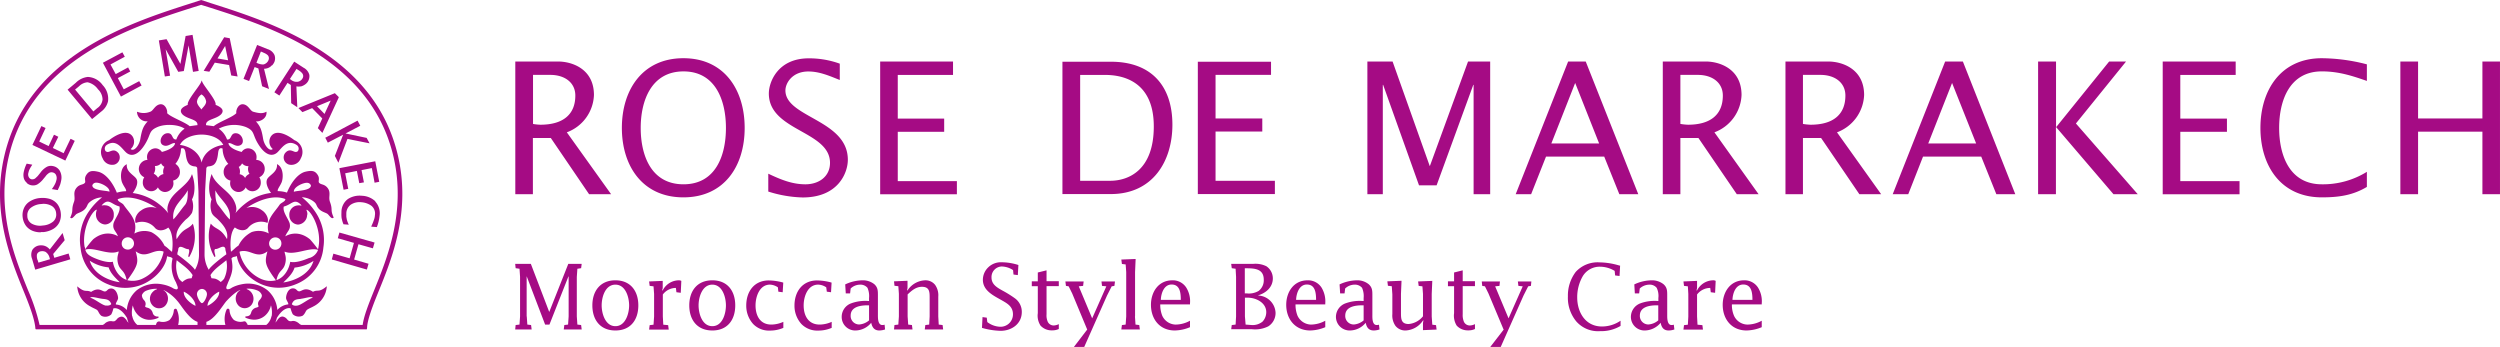
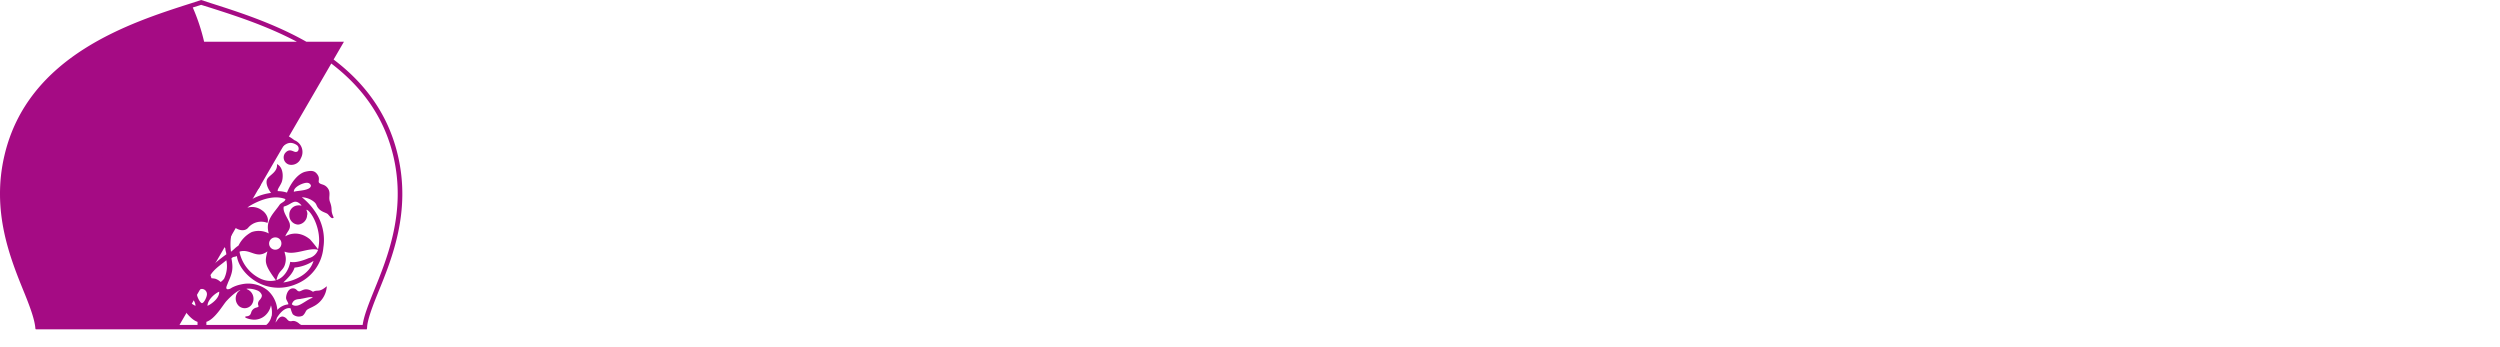
<svg xmlns="http://www.w3.org/2000/svg" width="634.851" height="88.102">
  <g fill="#a50b84">
-     <path d="m133.767 80.348.144 2.075.951.115.144 1.124h-4.179l.115-1.124.98-.115.144-2.075V70.319l-.139-2.075-.985-.139-.115-1.1h3.977l4.669 12.219 4.841-12.219h3.4l-.144 1.1-.951.144-.144 2.075v10.024l.144 2.075.951.115.144 1.124h-4.552l.144-1.124.951-.115.144-2.075V70.205h-.058l-4.816 12.218h-1.1l-4.66-12.218h-.029v10.143ZM162.096 77.553c0 3.66-1.96 6.369-5.822 6.369s-5.85-2.709-5.85-6.369 2.017-6.369 5.85-6.369 5.822 2.709 5.822 6.369Zm-9.309 0c0 2.075.922 5.274 3.487 5.274s3.487-3.2 3.487-5.274-.893-5.269-3.487-5.269-3.487 3.165-3.487 5.269ZM172.874 74.354l-1.1-.144-.141-1.095a4.176 4.176 0 0 0-3.313 1.669v5.593l.113 2.075 1.239.115.144 1.124h-4.983l.144-1.124.98-.115.144-2.075v-5.735l-.144-1.931-.98-.115-.144-1.124 3.458-.144v1.845l-.144.576h.144a4.628 4.628 0 0 1 3.977-2.565 1.4 1.4 0 0 1 .749.144ZM186.708 77.553c0 3.66-1.96 6.369-5.822 6.369s-5.85-2.709-5.85-6.369 1.989-6.369 5.85-6.369 5.822 2.709 5.822 6.369Zm-9.309 0c0 2.075.893 5.274 3.487 5.274s3.458-3.2 3.458-5.274-.893-5.269-3.458-5.269-3.487 3.165-3.487 5.269ZM198.754 74.213l-1.1-.144-.115-1.1a3.776 3.776 0 0 0-2.017-.692c-2.651 0-3.66 3.055-3.66 5.274 0 2.565 1.124 4.87 4.006 4.87a7.61 7.61 0 0 0 3.055-.692v1.527a8.442 8.442 0 0 1-3.4.692 5.561 5.561 0 0 1-4.265-1.671 6.9 6.9 0 0 1-1.755-4.695c0-3.516 1.989-6.369 5.735-6.369a14.425 14.425 0 0 1 3.665.548l-.149 2.478ZM211.06 74.213l-1.1-.144-.144-1.1a3.789 3.789 0 0 0-2.046-.692c-2.68 0-3.689 3.055-3.689 5.274 0 2.565 1.153 4.87 4.064 4.87a7.61 7.61 0 0 0 3.055-.692v1.527a8.543 8.543 0 0 1-3.4.692 5.624 5.624 0 0 1-4.294-1.671 6.9 6.9 0 0 1-1.755-4.695c0-3.516 2.017-6.369 5.764-6.369a14.425 14.425 0 0 1 3.66.548l-.144 2.478ZM220.686 76.429v-.745a5.245 5.245 0 0 0-.4-2.594 2.313 2.313 0 0 0-1.876-.806 3.453 3.453 0 0 0-2.392.98l-.144 1.234h-1.1l-.14-2.276a10.512 10.512 0 0 1 4.381-1.038 4.629 4.629 0 0 1 3 .98c.951.865.922 1.758.922 2.94v4.87c0 .778-.029 2.565 1.124 2.565a2 2 0 0 0 .576-.086l.115 1.21a4.891 4.891 0 0 1-1.441.259c-1.268 0-1.816-.749-2.075-1.96a5.231 5.231 0 0 1-3.977 1.96 3.421 3.421 0 0 1-3.518-3.429 3.641 3.641 0 0 1 2.392-3.459 10.5 10.5 0 0 1 4.323-.605h.285Zm0 1.1h-.317c-1.787 0-4.352.317-4.352 2.623a2.157 2.157 0 0 0 2.224 2.243 4.344 4.344 0 0 0 2.45-1.038ZM230.34 73.749h.116a5.606 5.606 0 0 1 4.409-2.565 3.1 3.1 0 0 1 2.594 1.153 4.549 4.549 0 0 1 .807 3v5.012l.115 2.075.98.115.144 1.124h-4.669l.144-1.124.98-.115.115-2.075v-4.665c0-1.527 0-2.853-1.96-2.853-1.5 0-2.594.951-3.631 1.931v5.587l.142 2.075.951.115.149 1.124h-4.7l.115-1.124.98-.115.144-2.075v-5.735l-.139-1.93-.98-.115-.12-1.126 3.43-.144v1.845l-.115.576ZM249.476 80.522l1.1.144.144 1.124a5.692 5.692 0 0 0 3.141 1.181 3.152 3.152 0 0 0 3.372-3.141c0-2.1-1.585-2.853-3.2-3.775-2.021-1.124-4.441-2.392-4.441-5.015a4.409 4.409 0 0 1 1.383-3.17 4.6 4.6 0 0 1 3.401-1.268 14.172 14.172 0 0 1 4.236.692l-.144 2.565-1.1-.144-.107-1.124a5.5 5.5 0 0 0-2.882-.922 2.684 2.684 0 0 0-2.594 2.8c0 1.816 1.5 2.594 2.882 3.372a27.8 27.8 0 0 1 3.08 1.926 4.22 4.22 0 0 1 1.729 3.458c0 3.026-2.594 4.784-5.389 4.784a18.808 18.808 0 0 1-4.726-.749l.144-2.767ZM263.54 72.683h-1.527v-1.235h1.527v-2.252l2.22-.548v2.767h3.112v1.239h-3.112v7.147a4.022 4.022 0 0 0 .317 1.931 1.682 1.682 0 0 0 1.441.922 3.145 3.145 0 0 0 1.355-.346v1.24a3.952 3.952 0 0 1-1.729.346 3.79 3.79 0 0 1-2.911-1.21 4.638 4.638 0 0 1-.692-3.17v-6.86ZM276.077 83.663l-3.8-9.136-.897-1.816-.692-.115-.144-1.124h4.64l-.14 1.124-1.1.115 3.4 8.127 3.6-8.127-1.1-.115-.135-1.124h3.429l-.144 1.124-.692.115-1.181 2.335-5.793 13.055h-2.623l3.4-4.438ZM288.21 80.349l.142 2.075.951.115.149 1.127h-4.7l.144-1.124.951-.115.144-2.075V69.08l-.139-1.931-.956-.115-.144-1.124 3.631-.144-.144 3.314v11.269ZM294.637 77.265a7.367 7.367 0 0 0 .519 2.94 3.834 3.834 0 0 0 3.4 2.219 7.7 7.7 0 0 0 3.631-.98v1.64a10.312 10.312 0 0 1-3.862.836c-3.803.002-6.051-2.851-6.051-6.511 0-3.257 1.9-6.225 5.418-6.225a4.051 4.051 0 0 1 3.545 1.844 6.531 6.531 0 0 1 .951 4.006v.26h-7.551Zm5.216-1.124c0-1.816-.231-3.891-2.334-3.891-1.96 0-2.68 2.277-2.738 3.891h5.1ZM312.648 83.663l.144-1.124.98-.115.115-2.075v-10.03l-.115-2.075-.98-.139-.144-1.1h5.62a6.308 6.308 0 0 1 3.314.605 3.726 3.726 0 0 1 1.643 3.084c0 2.219-1.729 3.718-3.718 4.294v.058a4.6 4.6 0 0 1 4.409 4.352 4.009 4.009 0 0 1-1.868 3.486 7.476 7.476 0 0 1-4.121.72h-5.25Zm3.891-9.165a4.894 4.894 0 0 0 3.055-.605 3.372 3.372 0 0 0 1.325-2.882c0-2.8-2.392-2.882-4.553-2.882h-.26v6.369h.4Zm1.3 8.041a3.935 3.935 0 0 0 2.767-.865 3.532 3.532 0 0 0 .951-2.392c0-2.421-2.594-3.689-4.7-3.689h-.72v4.755l.173 2.075ZM328.989 77.265a7.367 7.367 0 0 0 .519 2.94 3.867 3.867 0 0 0 3.4 2.219 7.7 7.7 0 0 0 3.631-.98v1.64a10.288 10.288 0 0 1-3.833.836c-3.774.002-6.08-2.851-6.08-6.511 0-3.257 1.9-6.225 5.418-6.225a4.051 4.051 0 0 1 3.545 1.844 6.733 6.733 0 0 1 .951 4.006v.26h-7.551Zm5.216-1.124c0-1.816-.231-3.891-2.334-3.891-1.96 0-2.68 2.277-2.738 3.891h5.1ZM346.281 76.429v-.745a5.245 5.245 0 0 0-.4-2.594 2.37 2.37 0 0 0-1.9-.807 3.506 3.506 0 0 0-2.392.98l-.15 1.235h-1.124l-.144-2.276a10.748 10.748 0 0 1 4.41-1.038 4.551 4.551 0 0 1 2.968.98c.98.865.951 1.758.951 2.94v4.87c0 .778-.058 2.565 1.1 2.565a1.858 1.858 0 0 0 .576-.086l.144 1.21a4.891 4.891 0 0 1-1.441.259c-1.3 0-1.816-.749-2.075-1.96a5.231 5.231 0 0 1-3.977 1.96 3.47 3.47 0 0 1-3.578-3.429 3.667 3.667 0 0 1 2.421-3.459 10.64 10.64 0 0 1 4.352-.605h.288Zm0 1.1h-.317c-1.787 0-4.352.317-4.352 2.623a2.157 2.157 0 0 0 2.219 2.248 4.344 4.344 0 0 0 2.45-1.038ZM361.47 81.386h-.116a5.6 5.6 0 0 1-4.381 2.536 3.176 3.176 0 0 1-2.593-1.153 4.584 4.584 0 0 1-.807-3.026v-4.986l-.144-2.075-.98-.115-.144-1.124 3.6-.144-.142 3.314v4.786c0 1.556.029 2.882 1.96 2.882a5.276 5.276 0 0 0 3.631-1.96v-5.679l-.144-1.931-.951-.112-.144-1.127 3.6-.144-.144 3.314v5.735l.144 2.075.951.115.144 1.124-3.458.144v-1.844l.115-.576ZM369.249 72.683h-1.556v-1.235h1.556v-2.252l2.191-.548v2.767h3.112v1.239h-3.112v7.147a4.4 4.4 0 0 0 .317 1.931 1.647 1.647 0 0 0 1.441.922 3.044 3.044 0 0 0 1.355-.346v1.24a3.792 3.792 0 0 1-1.729.346 3.79 3.79 0 0 1-2.911-1.21 4.787 4.787 0 0 1-.663-3.17v-6.86ZM381.815 83.663l-3.833-9.136-.893-1.816-.692-.115-.115-1.124h4.611l-.111 1.124-1.1.115 3.4 8.127 3.6-8.127-1.1-.115-.135-1.124h3.429l-.115 1.124-.692.115-1.181 2.335-5.793 13.055h-2.652l3.43-4.438ZM411.412 67.437l-.144 2.651-1.124-.144-.115-1.153a7.183 7.183 0 0 0-3.632-1.061 5 5 0 0 0-4.524 2.5 10.682 10.682 0 0 0-1.355 5.3c0 3.8 2.1 7.378 6.283 7.378a8.336 8.336 0 0 0 4.726-1.47v1.326a9.618 9.618 0 0 1-5.187 1.326 7.332 7.332 0 0 1-6.085-2.503 9.375 9.375 0 0 1-2.1-6.34 9.9 9.9 0 0 1 1.989-6.2 7.514 7.514 0 0 1 6.111-2.417 17.828 17.828 0 0 1 4.784.749l.346.086ZM421.125 76.429v-.745a4.683 4.683 0 0 0-.432-2.6 2.276 2.276 0 0 0-1.873-.8 3.633 3.633 0 0 0-2.421.98l-.148 1.234h-1.1l-.135-2.276a10.512 10.512 0 0 1 4.38-1.038 4.708 4.708 0 0 1 3.026.98c.98.865.951 1.758.951 2.94v4.87c0 .778-.029 2.565 1.1 2.565a2 2 0 0 0 .576-.086l.144 1.21a4.573 4.573 0 0 1-1.441.259c-1.268 0-1.816-.749-2.046-1.96a5.336 5.336 0 0 1-4.006 1.96 3.445 3.445 0 0 1-3.549-3.429 3.681 3.681 0 0 1 2.392-3.459 10.572 10.572 0 0 1 4.352-.605h.288Zm0 1.1h-.346c-1.787 0-4.352.317-4.352 2.623a2.157 2.157 0 0 0 2.224 2.243 4.344 4.344 0 0 0 2.45-1.038v-3.833ZM435.535 74.354l-1.1-.144-.141-1.095a4.231 4.231 0 0 0-3.342 1.669v5.593l.115 2.075 1.239.115.144 1.124h-4.956l.144-1.124.98-.115.115-2.075v-5.735l-.115-1.931-.98-.115-.144-1.124 3.458-.144v1.845l-.144.576h.144a4.664 4.664 0 0 1 3.977-2.565 1.3 1.3 0 0 1 .749.144ZM439.799 77.265a6.924 6.924 0 0 0 .548 2.94 3.834 3.834 0 0 0 3.4 2.219 7.7 7.7 0 0 0 3.631-.98v1.64a10.435 10.435 0 0 1-3.862.836c-3.774.002-6.051-2.851-6.051-6.511 0-3.257 1.931-6.225 5.418-6.225a4.051 4.051 0 0 1 3.545 1.844 6.531 6.531 0 0 1 .951 4.006v.26h-7.58Zm5.217-1.124c0-1.816-.231-3.891-2.334-3.891-1.96 0-2.68 2.277-2.738 3.891ZM13.764 65.478l3.66-1.1.432 1.47-8.908 2.628-.8-2.738a2.8 2.8 0 0 1 .083-2.306 2.579 2.579 0 0 1 1.417-1.037 3.21 3.21 0 0 1 1.066-.086 2.7 2.7 0 0 1 1.066.317 3.186 3.186 0 0 1 .865.72l3.252-4.179.519 1.787v.058l-2.911 3.487.288.98Zm-4.208.548.2.663 2.94-.865-.084-.257a2.471 2.471 0 0 0-1.064-1.616 2.144 2.144 0 0 0-.807-.173 2.538 2.538 0 0 0-.49.058 1.245 1.245 0 0 0-.605.346.935.935 0 0 0-.288.634 3.051 3.051 0 0 0 .173 1.21ZM10.335 58.994a5.447 5.447 0 0 1-1.816-.288 4.078 4.078 0 0 1-1.9-1.326 4.612 4.612 0 0 1-.866-2.222 4.343 4.343 0 0 1 .372-2.389 3.766 3.766 0 0 1 1.587-1.7 5.582 5.582 0 0 1 2.421-.778 6.685 6.685 0 0 1 2.536.23 4.026 4.026 0 0 1 1.9 1.3 4.547 4.547 0 0 1 .865 2.277 4.448 4.448 0 0 1-.346 2.334 4.006 4.006 0 0 1-1.556 1.7 6.288 6.288 0 0 1-2.478.807h-.719Zm-3.4-4.064a2.284 2.284 0 0 0 1.182 1.9 4.381 4.381 0 0 0 2.767.432 4.541 4.541 0 0 0 2.621-1.004 2.335 2.335 0 0 0 .749-2.1 2.348 2.348 0 0 0-1.182-1.9 4.256 4.256 0 0 0-2.017-.5c-.231 0-.49.058-.749.058a4.778 4.778 0 0 0-2.594 1.042 2.335 2.335 0 0 0-.749 2.1ZM6.819 46.429a2.415 2.415 0 0 1-.749-1.1 3.437 3.437 0 0 1-.058-1.551 8.469 8.469 0 0 1 .72-2.133l.058-.086 1.412.259-.086.141a8.674 8.674 0 0 0-.72 1.268 6.737 6.737 0 0 0-.2.72 1.389 1.389 0 0 0 .173 1.124.979.979 0 0 0 .663.461 1.357 1.357 0 0 0 .576-.058 1.173 1.173 0 0 0 .541-.37 3.87 3.87 0 0 0 .663-.692l.461-.576a5.083 5.083 0 0 1 1.618-1.47 2.24 2.24 0 0 1 1.5-.2 2.538 2.538 0 0 1 1.758 1.151 3.531 3.531 0 0 1 .375 2.565 9.171 9.171 0 0 1-.231.951 12.909 12.909 0 0 1-.605 1.355v.086l-1.529-.259.115-.144a7.75 7.75 0 0 0 .836-1.442 6.1 6.1 0 0 0 .259-.893 1.809 1.809 0 0 0-.2-1.21 1.211 1.211 0 0 0-.836-.548 1.221 1.221 0 0 0-.778.086 3.288 3.288 0 0 0-1.038.98l-.461.548a5.839 5.839 0 0 1-1.615 1.467 2.4 2.4 0 0 1-1.412.2 2.348 2.348 0 0 1-1.18-.543ZM17.914 35.247l1.066.519-2.391 5.014-.116-.061-8.242-3.916 2.277-4.784 1.066.49-1.614 3.429 2.392 1.153 1.355-2.882 1.1.519-1.388 2.853 2.737 1.326ZM22.353 19.54a4.882 4.882 0 0 1 3.718 2.075 4.986 4.986 0 0 1 1.355 4.15 4.625 4.625 0 0 1-1.787 2.623l-2.248 1.844-.086-.086-6.139-7.378 2.1-1.758a5.034 5.034 0 0 1 3-1.47h.058Zm2.335 7.925a3 3 0 0 0 1.354-2.219 3.683 3.683 0 0 0-1.152-2.565 4.382 4.382 0 0 0-2.652-1.787 3.4 3.4 0 0 0-2.161 1.009l-1.011.837 4.64 5.562ZM35.35 20.607l.605 1.1-5.245 2.82-4.582-8.589 4.957-2.651.605 1.124-3.631 1.96 1.326 2.45 3.143-1.701.548 1.038-3.148 1.671 1.5 2.858ZM48.896 8.848l1.556 9.165-1.44.235-1.124-6.72-1.211 6.513-1.412.2-.028-.055-3.171-5.678 1.124 6.715-1.326.2-1.527-9.163 1.96-.312 3.516 6.278 1.324-7.09ZM58.347 9.684v.086l1.989 9.654-1.617-.259-.544-2.651-3.632-.605-1.383 2.305-1.441-.23.115-.173 5.101-8.358 1.412.259Zm-.428 5.591-.749-3.6-1.935 3.167 2.684.461ZM69.036 16.572a2.272 2.272 0 0 1-.893.663 2.939 2.939 0 0 1-1.1.231l1.268 5.13-1.749-.693-.951-4.524-.951-.346-1.412 3.545-1.412-.548 3.458-8.617 2.652 1.066a2.77 2.77 0 0 1 1.758 1.5 2.462 2.462 0 0 1-.029 1.758 3.061 3.061 0 0 1-.605.893Zm-2.157-3.228-.634-.259-1.124 2.853.259.115a3.809 3.809 0 0 0 1.3.317 1.05 1.05 0 0 0 .605-.144 1.8 1.8 0 0 0 .893-.951 1.185 1.185 0 0 0 .086-.692 1.037 1.037 0 0 0-.317-.605 3.142 3.142 0 0 0-1.068-.605ZM76.389 21.932a2.94 2.94 0 0 1-1.124 0l.231 5.3-1.557-1.035-.086-4.611-.836-.548-2.075 3.228-1.268-.836 5.043-7.781 2.392 1.556a2.873 2.873 0 0 1 1.441 1.787 2.57 2.57 0 0 1-.376 1.729 2.506 2.506 0 0 1-.778.778 3.207 3.207 0 0 1-1.009.461Zm-1.095-4.439-1.672 2.565.231.173a2.227 2.227 0 0 0 1.844.518 1.706 1.706 0 0 0 1.067-.748 1.229 1.229 0 0 0 .231-.663 1.184 1.184 0 0 0-.2-.663 3.4 3.4 0 0 0-.921-.807ZM86.015 24.67v.091l-4.15 8.992-1.153-1.216 1.124-2.45-2.565-2.626-2.478 1.013-1.009-1.038 9.251-3.775 1.009 1.009Zm-2.075.891-3.43 1.414 1.9 1.96 1.559-3.374ZM87.138 34.209l-3.89 2.017-.663-1.268.115-.029 8.099-4.294.692 1.3-3.747 1.957 5.36 1.124.749 1.383-5.619-1.124-2.306 6.052-.893-1.729ZM86.302 42.682l8.992-1.729 1.009 5.216-1.182.231-.692-3.718-2.622.519.605 3.112-1.182.2-.605-3.11-2.968.605.778 3.945-1.182.231-1.066-5.444ZM95.294 51.184a4.374 4.374 0 0 1 1.1 3.574 11.218 11.218 0 0 1-.663 2.824v.086l-1.47-.115.058-.144a14.542 14.542 0 0 0 .717-1.812 3.908 3.908 0 0 0 .173-.951 2.549 2.549 0 0 0-.865-2.367 4.968 4.968 0 0 0-2.565-.922 4.049 4.049 0 0 0-2.68.605 2.767 2.767 0 0 0-1.153 2.19v.836c.029.259.086.548.144.836a7.532 7.532 0 0 0 .4 1.066l.086.173-1.382-.115v-.086a5.031 5.031 0 0 1-.343-1.065 3.248 3.248 0 0 1-.144-.922c-.029-.317 0-.692 0-1.066a4.093 4.093 0 0 1 1.671-3.288 5.514 5.514 0 0 1 3.545-.807 5.252 5.252 0 0 1 3.401 1.413ZM86.188 59.052l8.934 2.536-.432 1.47-3.66-1.038-1.1 3.891 3.66 1.066-.428 1.475-8.905-2.57.4-1.47 4.125 1.182 1.1-3.919-4.098-1.182Z" />
-     <path d="M92.9 83.634H9.267c-.173 0-.259 0-.288-.288-.173-2.19-1.326-5.36-2.853-9.107-3.516-8.646-8.357-20.52-4.986-34.814C7.106 14.064 33.1 5.764 48.606.807L51.084 0l2.478.807c15.534 4.957 41.5 13.228 47.466 38.618 3.372 14.323-1.47 26.168-4.986 34.814-1.527 3.747-2.767 7.061-2.824 8.963-.029.461-.144.461-.317.461ZM45.58 82.51h46.514c.317-2.277 1.441-5.13 2.882-8.7 3.458-8.5 8.185-20.145 4.928-34.093C94.083 14.928 68.491 6.773 53.217 1.9l-2.133-.663-2.132.663C33.678 6.773 8.057 14.928 2.236 39.713-1.05 53.662 3.705 65.3 7.164 73.807a49.35 49.35 0 0 1 2.882 8.7h35.505Z" />
+     <path d="M92.9 83.634H9.267c-.173 0-.259 0-.288-.288-.173-2.19-1.326-5.36-2.853-9.107-3.516-8.646-8.357-20.52-4.986-34.814C7.106 14.064 33.1 5.764 48.606.807L51.084 0l2.478.807c15.534 4.957 41.5 13.228 47.466 38.618 3.372 14.323-1.47 26.168-4.986 34.814-1.527 3.747-2.767 7.061-2.824 8.963-.029.461-.144.461-.317.461ZM45.58 82.51h46.514c.317-2.277 1.441-5.13 2.882-8.7 3.458-8.5 8.185-20.145 4.928-34.093C94.083 14.928 68.491 6.773 53.217 1.9l-2.133-.663-2.132.663a49.35 49.35 0 0 1 2.882 8.7h35.505Z" />
    <path d="M84.745 55.247c-.49.432-.807-.115-1.47-.836-.375-.4-1.5-.519-2.277-1.355s-.461-1.153-1.268-1.816a5.261 5.261 0 0 0-3.084-1.153 15.779 15.779 0 0 1 3.285 3.516 12.705 12.705 0 0 1 2.19 9.251 11.057 11.057 0 0 1-7.09 9.366 11.2 11.2 0 0 1-6.974.519c-3.833-.893-7.464-4.352-7.9-7.724-.634.317-.893.058-1.383.605.432 2.363.375 3.4-.836 6.052-.288.836-.836 1.672-.115 1.787a1.818 1.818 0 0 0 1.038-.4 8.839 8.839 0 0 1 2.363-.836 7.926 7.926 0 0 1 6.686 1.47 7.37 7.37 0 0 1 2.516 5.013 4.318 4.318 0 0 1 2.767-1.412c.144-.346-.548-1.066-.548-1.614-.029-.576.4-2.536 1.844-2.45.951.086.865.807 1.585.749.692-.115 1.47-1.153 3.4.115 1.326-.663 1.441.317 3.516-1.412a6.111 6.111 0 0 1-3.343 5.1c-.605.346-1.21.548-1.643.865s-.461.98-1.153 1.527a2.275 2.275 0 0 1-2.507-.375 6.107 6.107 0 0 1-.548-1.5s-1.585-.663-3.487 2.421a11.5 11.5 0 0 1-.375 1.21c.2-.231.375-.461.519-.663a1.885 1.885 0 0 1 .346-.432 1.342 1.342 0 0 1 .922-.461 1.8 1.8 0 0 1 1.239.778c.173.144.317.288.4.346a1.631 1.631 0 0 0 .663.058 1.754 1.754 0 0 1 1.182.115 3.159 3.159 0 0 1 .692.432 2.2 2.2 0 0 0 2.161.548c.086-.029.144.029.2.086a.171.171 0 0 1-.029.2 4.244 4.244 0 0 1-.346.288H66.416a3.967 3.967 0 0 0 2.51-2.848c.029-.086.058-.144.086-.231a6.669 6.669 0 0 0-.2-2.623 4.7 4.7 0 0 1-1.47 2.594 4.178 4.178 0 0 1-2.8 1.066 5.569 5.569 0 0 1-2.161-.49c-.086-.058-.086-.115-.086-.231a.132.132 0 0 1 .144-.115c.98-.058 1.153-.432 1.326-.922a1.779 1.779 0 0 1 1.383-1.326c.576-.173.548-.259.461-.519a1.2 1.2 0 0 1 .086-1.066.957.957 0 0 1 .231-.317c.288-.346.663-.807.548-1.3a1.939 1.939 0 0 0-1.037-1.1 6.389 6.389 0 0 0-2.8-.49c.029.115.029.086.029.115a2.6 2.6 0 0 1 1.21 3.977 2.195 2.195 0 0 1-3.228.288 2.643 2.643 0 0 1-.231-3.516 2.5 2.5 0 0 1 .634-.49h-.144c-.086.029-1.268.461-3.4 2.767-.922 1.038-2.94 4.611-5.1 5.274v1.527h-2.246v-1.516c-2.161-.692-4.179-4.265-5.1-5.274a10.746 10.746 0 0 0-3.43-2.767h-.144a2.773 2.773 0 0 1 .634.519 2.677 2.677 0 0 1-.259 3.516 2.217 2.217 0 0 1-3.228-.294 2.462 2.462 0 0 1 .231-3.372 2.225 2.225 0 0 1 .98-.605c.029-.029.029-.029.029-.115a6.693 6.693 0 0 0-2.767.49 2.01 2.01 0 0 0-1.066 1.1 1.833 1.833 0 0 0 .548 1.3c.086.115.173.231.231.317a1.3 1.3 0 0 1 .086 1.066c-.086.259-.086.346.49.519a1.826 1.826 0 0 1 1.383 1.326 1.233 1.233 0 0 0 1.326.922c.115 0 .173.058.173.115 0 .115-.029.2-.115.231a5.458 5.458 0 0 1-2.161.49 4.178 4.178 0 0 1-2.8-1.066 4.88 4.88 0 0 1-1.47-2.594 6.669 6.669 0 0 0-.2 2.623 1.186 1.186 0 0 1 .086.231 3.915 3.915 0 0 0 2.508 2.848h-11.47c-.115-.115-.231-.173-.346-.288a.218.218 0 0 1-.029-.2c.058-.086.115-.086.2-.086a2.2 2.2 0 0 0 2.164-.552 1.882 1.882 0 0 1 .692-.432 1.949 1.949 0 0 1 1.182-.115 1.25 1.25 0 0 0 .663-.058c.115-.086.259-.231.4-.346a1.76 1.76 0 0 1 1.244-.776 1.243 1.243 0 0 1 .922.461 1.44 1.44 0 0 1 .375.432 2.607 2.607 0 0 0 .519.663 6.492 6.492 0 0 1-.375-1.21c-1.9-3.113-3.487-2.421-3.487-2.421a5.616 5.616 0 0 1-.519 1.5 2.215 2.215 0 0 1-2.507.375c-.692-.548-.721-1.21-1.153-1.527-.461-.288-1.037-.49-1.643-.865a6.111 6.111 0 0 1-3.343-5.1c2.075 1.758 2.19.778 3.516 1.412 1.931-1.268 2.68-.2 3.4-.115.72.058.634-.663 1.585-.749 1.441-.086 1.873 1.873 1.873 2.45-.029.548-.72 1.3-.548 1.614a4.048 4.048 0 0 1 2.766 1.407 7.37 7.37 0 0 1 2.507-5.015 8.063 8.063 0 0 1 6.686-1.47 8.444 8.444 0 0 1 2.363.836 2.349 2.349 0 0 0 1.038.4c.72-.115.173-.951-.115-1.787a8.126 8.126 0 0 1-.86-6.046c-.49-.548-.749-.288-1.383-.605-.432 3.372-4.064 6.83-7.925 7.724a11.122 11.122 0 0 1-6.945-.519 11.082 11.082 0 0 1-7.118-9.366 12.526 12.526 0 0 1 2.155-9.252 15.815 15.815 0 0 1 3.316-3.516 5.194 5.194 0 0 0-3.084 1.153c-.807.663-.519.98-1.268 1.816-.778.836-1.873.98-2.277 1.355-.692.72-1.009 1.239-1.47.836.95-2.076.172-1.844.95-3.978.461-1.21-.317-2.219.519-3.43.836-1.182 1.758-.836 2.248-1.436.317-.375-.288-1.009.375-2.017s1.407-1.183 3.083-.783c1.844.461 3.6 2.68 4.669 5.3a8.226 8.226 0 0 1 2.334-.375c.144-.461-.49-1.066-.951-2.1-.49-1.038-.663-3.919 1.153-4.755-.231 2.017 1.931 2.767 2.478 3.8.548 1.1-.375 2.709-.98 3.516a13.893 13.893 0 0 1 6.686 2.824 12.934 12.934 0 0 1 2.363 2.334c-.259-.519-.49-1.441.288-3.084 1.268-2.651 4.784-4.035 5.706-6.888.778 1.989.922 4.813 0 6.427a5.162 5.162 0 0 1 0 3.43 6.37 6.37 0 0 1-1.585 1.7c-1.355 1.383-2.709 2.911-2.306 4.986 1.729-2.968 2.853-2.334 4.121-3.948a10.286 10.286 0 0 1-.922 8.444c-.692.2.461-1.614-.231-1.989-.807.115-2.075-1.239-2.536-.144-.086.98-.2.576-.259 1.5 1.3.922 4.035 3.055 4.467 3.919a7.677 7.677 0 0 0 1.038-3.977l-.143-16.02-.317-5.85h.029c-.346-.692-.605-.173-1.672-.72-1.1-.576-1.21-2.565-1.326-3.228s-.346-1.355-1.153-1.009a6.236 6.236 0 0 1-1.412 3.891 2.34 2.34 0 0 1 1.153 2.1 2.154 2.154 0 0 1-1.729 2.133 6.631 6.631 0 0 1 .086.749 2.206 2.206 0 0 1-2.219 2.161 2.049 2.049 0 0 1-1.729-1.182 1.951 1.951 0 0 1-1.816.98 2.168 2.168 0 0 1-2.017-2.363 2.058 2.058 0 0 1 .375-1.182 2.3 2.3 0 0 1 .807-4.409 2.315 2.315 0 0 1-.115-.778 2.181 2.181 0 0 1 2.19-2.161 2.045 2.045 0 0 1 1.585.922c1.989-.519 3.257-1.355 3.343-2.219-.807-.259-1.816 1.124-3.055.49-1.239-.605-.461-2.94 1.1-3.026 1.556-.115 1.009 1.7 2.277 1.585a5.656 5.656 0 0 1 2.1-2.738c-1.585-1.1-4.928-1.268-6.859-.432-2.363 1.009-1.585 1.816-3.228 4.438-1.844 2.968-3.6 3.084-4.755 2.046s-2.478-3.516-4.928-1.931c-.836.576-.461 1.729 0 1.729.663.4 1.7-1.182 3 .4a1.907 1.907 0 0 1-1.009 2.853 2.576 2.576 0 0 1-3.03-1.579 3.229 3.229 0 0 1 1.643-4.611c.72-.576 4.381-3.257 5.966-.922a2.457 2.457 0 0 1-.49 3.17c.836.778 2.19-.922 2.45-2.565.432-2.478.778-3.228 1.873-4.467a2.463 2.463 0 0 1-2.709-2.248c-.029-.086 0-.2.058-.173a4.369 4.369 0 0 0 3.257 0c.749-.2 1.153-1.5 2.277-1.844 1.47-.461 2.219 1.412 2.046 2.19.951 1.038 4.5 2.248 5.735 3.314.4-.058 1.7-.259 1.96-.259.173-1.556-2.478-1.441-3.8-2.738-.98-1.1-.058-1.873 1.355-2.421-.323-1.124 3.222-4.957 3.452-5.996l.085-.2.086.2c.231 1.038 3.775 4.87 3.43 5.994 1.441.576 2.363 1.355 1.383 2.421-1.326 1.3-3.977 1.21-3.8 2.738.259.029 1.527.2 1.96.259 1.241-1.064 4.782-2.274 5.733-3.312-.173-.778.576-2.651 2.046-2.19 1.124.346 1.5 1.643 2.277 1.844 1.268.346 2.306.548 3.257 0 .086-.029.086.086.086.173.029 1.787-2.046 2.421-2.709 2.248 1.066 1.239 1.441 1.96 1.844 4.467.288 1.643 1.643 3.314 2.45 2.565a2.457 2.457 0 0 1-.49-3.17c1.585-2.334 5.245.346 5.966.922a3.229 3.229 0 0 1 1.643 4.611 2.56 2.56 0 0 1-3.026 1.585 1.891 1.891 0 0 1-1.01-2.855c1.3-1.614 2.334-.029 3-.4.461-.029.836-1.153-.029-1.729-2.478-1.585-3.8.893-4.928 1.931-1.153 1.009-2.911.893-4.755-2.046-1.643-2.594-.836-3.429-3.228-4.438a8.448 8.448 0 0 0-6.859.432 5.656 5.656 0 0 1 2.1 2.738c1.268.144.749-1.672 2.306-1.585s2.334 2.421 1.1 3.026c-1.239.634-2.248-.749-3.055-.49.115.865 1.355 1.7 3.372 2.219a1.929 1.929 0 0 1 1.585-.922 2.181 2.181 0 0 1 2.19 2.161 3.389 3.389 0 0 1-.086.778 2.221 2.221 0 0 1 2.161 2.19 2.3 2.3 0 0 1-1.383 2.219 2.129 2.129 0 0 1 .375 1.182 2.152 2.152 0 0 1-2.017 2.363 1.98 1.98 0 0 1-1.816-.98 2.032 2.032 0 0 1-1.729 1.182 2.188 2.188 0 0 1-2.219-2.161 3.142 3.142 0 0 1 .086-.749 2.178 2.178 0 0 1-1.729-2.133 2.255 2.255 0 0 1 1.182-2.1 6.115 6.115 0 0 1-1.45-3.896c-.807-.346-1.038.346-1.124 1.009s-.231 2.651-1.326 3.228c-1.1.519-1.355.029-1.672.72l-.317 5.822-.144 16.024a7.639 7.639 0 0 0 1.066 3.977c.432-.865 3.17-3 4.467-3.919-.086-.922-.173-.49-.259-1.5-.461-1.1-1.729.259-2.536.144-.692.375.461 2.19-.231 1.988a10.286 10.286 0 0 1-.922-8.444c1.268 1.614 2.392.98 4.121 3.948.4-2.075-.951-3.6-2.306-4.986-.576-.576-1.239-.922-1.585-1.7a5.338 5.338 0 0 1-.029-3.43c-.893-1.614-.749-4.438.029-6.427.922 2.853 4.438 4.236 5.706 6.888.807 1.643.576 2.565.288 3.084a15.243 15.243 0 0 1 2.392-2.334 13.254 13.254 0 0 1 6.692-2.824c-.634-.807-1.527-2.421-.98-3.516.548-1.038 2.709-1.787 2.478-3.8 1.792.856 1.615 3.742 1.125 4.756-.461 1.009-1.066 1.643-.922 2.1a8.226 8.226 0 0 1 2.334.375c1.066-2.623 2.824-4.842 4.669-5.3 1.672-.4 2.45-.231 3.113.778.663.98.058 1.643.375 2.017.49.576 1.412.259 2.248 1.441.807 1.182.058 2.219.519 3.43.778 2.133 0 1.9.951 3.977ZM61.459 41.5a1.929 1.929 0 0 1-.836.893 2.1 2.1 0 0 1 .317 1.1 2.974 2.974 0 0 1-.086.749 1.961 1.961 0 0 1 1.383.951 2.075 2.075 0 0 1 1.124-1.038 2.129 2.129 0 0 1-.375-1.182 2.209 2.209 0 0 1 .115-.778 2 2 0 0 1-1.614-.692Zm-20.033 1.96a2.7 2.7 0 0 1 .317-1.1 1.8 1.8 0 0 1-.836-.893 2.033 2.033 0 0 1-1.585.692 2.227 2.227 0 0 1 .086.778 2.386 2.386 0 0 1-.375 1.182 2.252 2.252 0 0 1 1.1 1.038 2.147 2.147 0 0 1 1.383-.951 2.142 2.142 0 0 1-.086-.749Zm-13.628 5.216c.115-1.268-2.623-2.45-3.545-2.277a.992.992 0 0 0-.807.663c0 1.383 3.458 1.268 4.352 1.614Zm-6.283 14.006c.058.231.086.4.144.576a25.36 25.36 0 0 1 2.017-2.507c3.372-2.738 6.283-.749 6.283-.749-.519-1.383-1.47-1.7-1.124-3.314.432-1.326 1.844-2.911 1.5-4.265-2.075-.49-2.651-2.219-4.381-.432l-.144.231a2.108 2.108 0 0 1 .951-.086 2.255 2.255 0 0 1 2.133 2.45 2.307 2.307 0 0 1-2.219 2.421 2.5 2.5 0 0 1-2.306-2.536 2.744 2.744 0 0 1 .2-1.1c-.058-.144 0-.086-.058-.144-1.3.519-3.775 5.159-3.026 9.453Zm8.905 8.992c-.922-.951-2.334-2.161-2.824-3.775a10.426 10.426 0 0 1-4.813-1.7c1.095 3.717 5.36 5.187 7.637 5.475Zm-1.758-5.241c.144 1.153 1.066 3.833 3.487 4.64-.576-2.824-1.873-2.219-2.277-4.64-.231-1.47.346-2.161.231-2.594-2.478 1.124-6.283-1.21-8.444-.432.259.893.778 1.441 2.161 2.046 1.585.692 3.574 1.326 4.87 1.009Zm3.689-3.055a1.561 1.561 0 1 0-1.441-1.556 1.492 1.492 0 0 0 1.441 1.552Zm9.165.49c-2.709-.836-4.265 2.046-7.061-.058.692 2.709.807 3.343-2.133 7.349a5.986 5.986 0 0 0 3.545-.259 9.7 9.7 0 0 0 5.649-6.8Zm2.161.115c.317-2.1.2-4.957-.951-6.2-.778.634-2.392 1.153-3.343.115a4.306 4.306 0 0 0-4.928-1.265c-.49-1.239.519-2.68 1.355-3.17a4.189 4.189 0 0 1 4.006-.605c-2.421-1.614-6.6-3.574-9.914-2.277-.029.634 1.124.922 1.47 1.412 1.383 2.075 3.775 3.891 2.738 7.32a5.31 5.31 0 0 1 4.352-.346 7.606 7.606 0 0 1 3.314 3.43c.922.605 1.124.98 1.9 1.556Zm.346-8.271c.893-.865 1.931-2.478 2.968-3.689.692-.865.692-2.334.692-3.718-1.268 2.507-4.121 3.948-3.66 7.435Zm-17.119 21.87c1.038.144 1.355-.375 1.355-.375-.433-1.124-1.124-1.21-2.277-1.325-1.156-.149-2.656-.692-3.084-.289 1.326.4 3 1.9 4.006 2.017Zm49.483-1.672c-1.153.086-1.844.173-2.277 1.326 0 0 .288.519 1.326.375 1.038-.115 2.68-1.614 4.006-2.017-.432-.4-1.9.144-3.055.288ZM51.141 27.811c.346-.548 1.153-1.124 1.21-1.989a2.5 2.5 0 0 0-1.182-1.844 2.576 2.576 0 0 0-1.153 1.844c.058.836.778 1.441 1.124 1.989Zm.058 13.488c.49-2.392 2.738-4.121 5.5-4.5-.951-1.873-3.458-2.623-5.5-2.623s-4.582.749-5.5 2.623c2.762.378 5.01 2.107 5.5 4.499Zm-4.873 30.317a3.776 3.776 0 0 1 1.383-.836 5.671 5.671 0 0 1 .951-.115c.144-.461.259-.807.259-.807-1.066-1.672-2.68-2.623-4.035-3.775a7.344 7.344 0 0 0 .576 4.7 3.429 3.429 0 0 0 .865.836Zm3.314 6.052c0-1.556-1.9-3.17-2.968-3.6-.113 1.554 1.789 3.053 2.971 3.6Zm2.911-2.968a1.311 1.311 0 0 0-1.268-1.326 1.33 1.33 0 0 0-1.268 1.326c0 .692.836 2.277 1.268 2.277.521 0 1.27-1.557 1.27-2.277Zm3.113-.634c-1.066.432-2.968 2.046-2.968 3.6 1.183-.545 3.085-2.044 2.97-3.6Zm1.816-7.983c-1.355 1.153-2.968 2.1-4.035 3.775 0 0 .115.346.259.807a5.671 5.671 0 0 1 .951.115 3.616 3.616 0 0 1 1.383.836 4.014 4.014 0 0 0 .865-.836 7.344 7.344 0 0 0 .576-4.7Zm.865-10.317c.461-3.487-2.421-4.928-3.66-7.435 0 1.355 0 2.853.692 3.718 1.009 1.21 2.046 2.824 2.968 3.689Zm.317 8.156c.778-.576 1.009-.98 1.9-1.556a7.69 7.69 0 0 1 3.343-3.43 5.434 5.434 0 0 1 4.352.346c-1.009-3.4 1.383-5.216 2.767-7.32.346-.49 1.47-.778 1.441-1.412-3.314-1.3-7.493.663-9.914 2.277a4.189 4.189 0 0 1 4.009.606c.836.519 1.844 1.96 1.355 3.17a4.308 4.308 0 0 0-4.928 1.268c-.951 1.038-2.536.519-3.343-.115-1.153 1.239-1.268 4.092-.98 6.2Zm11.355-3.631a1.561 1.561 0 1 0 1.441 1.556 1.492 1.492 0 0 0-1.44-1.557Zm-3.491 10.634a5.977 5.977 0 0 0 3.545.259c-2.94-4.006-2.853-4.64-2.161-7.349-2.8 2.1-4.352-.778-7.061.058v.231a9.7 9.7 0 0 0 5.649 6.8Zm13.084-4.669a10.762 10.762 0 0 1-4.813 1.7c-.49 1.614-1.9 2.824-2.853 3.775 2.277-.288 6.571-1.758 7.666-5.476Zm-1.009-.749a3.313 3.313 0 0 0 2.161-2.046c-2.161-.778-5.994 1.527-8.473.432-.086.432.461 1.124.231 2.594-.4 2.45-1.729 1.844-2.306 4.64 2.421-.807 3.314-3.487 3.487-4.64 1.3.317 3.257-.317 4.87-1.009Zm-.605-11.009a2.5 2.5 0 0 1-2.301 2.535 2.343 2.343 0 0 1-2.219-2.42 2.311 2.311 0 0 1 2.161-2.45 1.984 1.984 0 0 1 .922.086l-.115-.231c-1.729-1.787-2.334-.058-4.381.432-.346 1.355 1.066 2.94 1.5 4.265.346 1.614-.605 1.931-1.124 3.314 0 0 2.911-2.017 6.283.749a30.364 30.364 0 0 1 2.017 2.507 1.692 1.692 0 0 0 .144-.576c.807-4.294-1.7-8.934-3-9.453-.058.058 0 .029-.058.144a2.265 2.265 0 0 1 .231 1.1Zm.951-7.407a.992.992 0 0 0-.802-.658c-.919-.178-3.66 1-3.519 2.272.839-.346 4.326-.231 4.326-1.614Z" />
-     <path d="M44.92 78.677a5.9 5.9 0 0 1 .058 4.611H38.72a1.559 1.559 0 0 0 .98-1.1.822.822 0 0 1 .288-.432.694.694 0 0 1 .519-.115 3.113 3.113 0 0 0 2.536-.375 3.947 3.947 0 0 0 1.1-2.45.454.454 0 0 1 .346-.4.359.359 0 0 1 .431.233ZM62.755 82.135a1.507 1.507 0 0 0 .98 1.1h-6.254a5.9 5.9 0 0 1 .057-4.616.388.388 0 0 1 .433-.231.424.424 0 0 1 .317.4 3.775 3.775 0 0 0 1.1 2.45 3.113 3.113 0 0 0 2.536.375.6.6 0 0 1 .49.115 1.517 1.517 0 0 1 .288.432ZM130.856 15.62h10.865c3.487 0 9.107 1.844 9.107 8.5a10.516 10.516 0 0 1-6.888 9.482l11.24 15.708h-5.591l-9.713-14.266h-4.553V49.31h-4.467Zm4.467 15.851a13.261 13.261 0 0 0 1.9.2c5.649 0 8.876-2.507 8.876-7.407 0-3.285-2.68-5.245-6.34-5.245h-4.403V31.5ZM157.918 32.484c0-9.688 5.245-17.7 15.62-17.7s15.563 8.012 15.563 17.7-5.183 17.633-15.563 17.633-15.62-7.983-15.62-17.633Zm26.427 0c0-6.974-2.651-14.352-10.778-14.352s-10.865 7.373-10.865 14.352 2.651 14.318 10.865 14.318 10.778-7.377 10.778-14.318ZM195.065 44.094c3 1.412 5.994 2.709 9.453 2.709s6.254-1.99 6.254-5.447c0-8.156-15.534-8.07-15.534-17.609 0-2.94 2.305-8.934 10.116-8.934a22.983 22.983 0 0 1 7.9 1.355v4.145c-2.623-1.038-5.13-2.161-7.983-2.161-4.092 0-5.822 2.968-5.822 4.813 0 6.888 15.851 7.435 15.851 17.609 0 3.257-2.392 9.568-11.47 9.568a31.012 31.012 0 0 1-8.732-1.5v-4.52ZM223.511 15.62h18.5v3.4h-14.033v11.1h11.787v3.343h-11.787v12.533h15.015v3.343h-19.482v-33.69ZM347.262 15.62h6.371l9.424 26.514h.058l9.681-26.514h5.62v33.69h-4.208V21.557h-.086l-9.309 25.505h-4.467l-9.107-25.505h-.087V49.31h-3.919V15.62ZM398.242 15.62h4.438l13.344 33.69h-4.813l-3.833-9.539h-14.784l-3.776 9.539h-3.919l13.315-33.69Zm7.839 20.808-6.082-15.361-6.051 15.361ZM422.278 15.62h10.894c3.458 0 9.077 1.844 9.077 8.5a10.559 10.559 0 0 1-6.888 9.482l11.212 15.708h-5.534l-9.741-14.266h-4.582V49.31h-4.467V15.62Zm4.471 15.851a13.717 13.717 0 0 0 1.9.2c5.649 0 8.848-2.507 8.848-7.407 0-3.285-2.68-5.245-6.34-5.245h-4.441V31.5ZM453.403 15.62h10.865c3.487 0 9.107 1.844 9.107 8.5a10.559 10.559 0 0 1-6.888 9.482l11.211 15.708h-5.534l-9.712-14.266h-4.611V49.31h-4.438Zm4.438 15.851a14.627 14.627 0 0 0 1.931.2c5.649 0 8.848-2.507 8.848-7.407 0-3.285-2.68-5.245-6.311-5.245h-4.468V31.5ZM493.953 15.62h4.5l13.31 33.69h-4.813l-3.833-9.539h-14.784l-3.747 9.539h-3.948Zm7.868 20.808-6.11-15.361-6.053 15.361h12.133ZM517.585 15.62h4.524v16.6h.087l13.401-16.6h4.294l-12.735 15.735 15.7 17.955h-6.164l-14.611-17.09v17.09h-4.525V15.62ZM549.2 15.62h18.531v3.4h-14.064v11.1h11.845v3.343h-11.845v12.533h15.044v3.343H549.2v-33.69ZM601.046 20.548c-3.372-1.153-6.917-2.421-11.441-2.421-8.185 0-10.837 7.378-10.837 14.357s2.652 14.318 10.836 14.318a21.164 21.164 0 0 0 11.441-3.17v3.833c-3.487 2.075-6.917 2.651-11.441 2.651-10.375.001-15.591-7.982-15.591-17.632s5.216-17.7 15.591-17.7a46.485 46.485 0 0 1 11.442 1.556ZM609.547 15.62h4.5v14.467h16.336V15.62h4.464v33.69h-4.464V33.43h-16.336v15.88h-4.5ZM269.795 15.677h12.335c10.173 0 15.591 6.081 15.591 15.995 0 9.136-4.87 17.609-15.678 17.609h-12.248V15.648Zm4.467 30.231h7.633c4.7 0 11.1-2.68 11.1-13.8 0-12.277-8.992-13.084-12.479-13.084h-6.221v26.884ZM304.206 15.677h18.56v3.343h-14.089v11.067h11.869v3.314h-11.869v12.507h15.068v3.372h-19.568V15.648Z" />
  </g>
</svg>